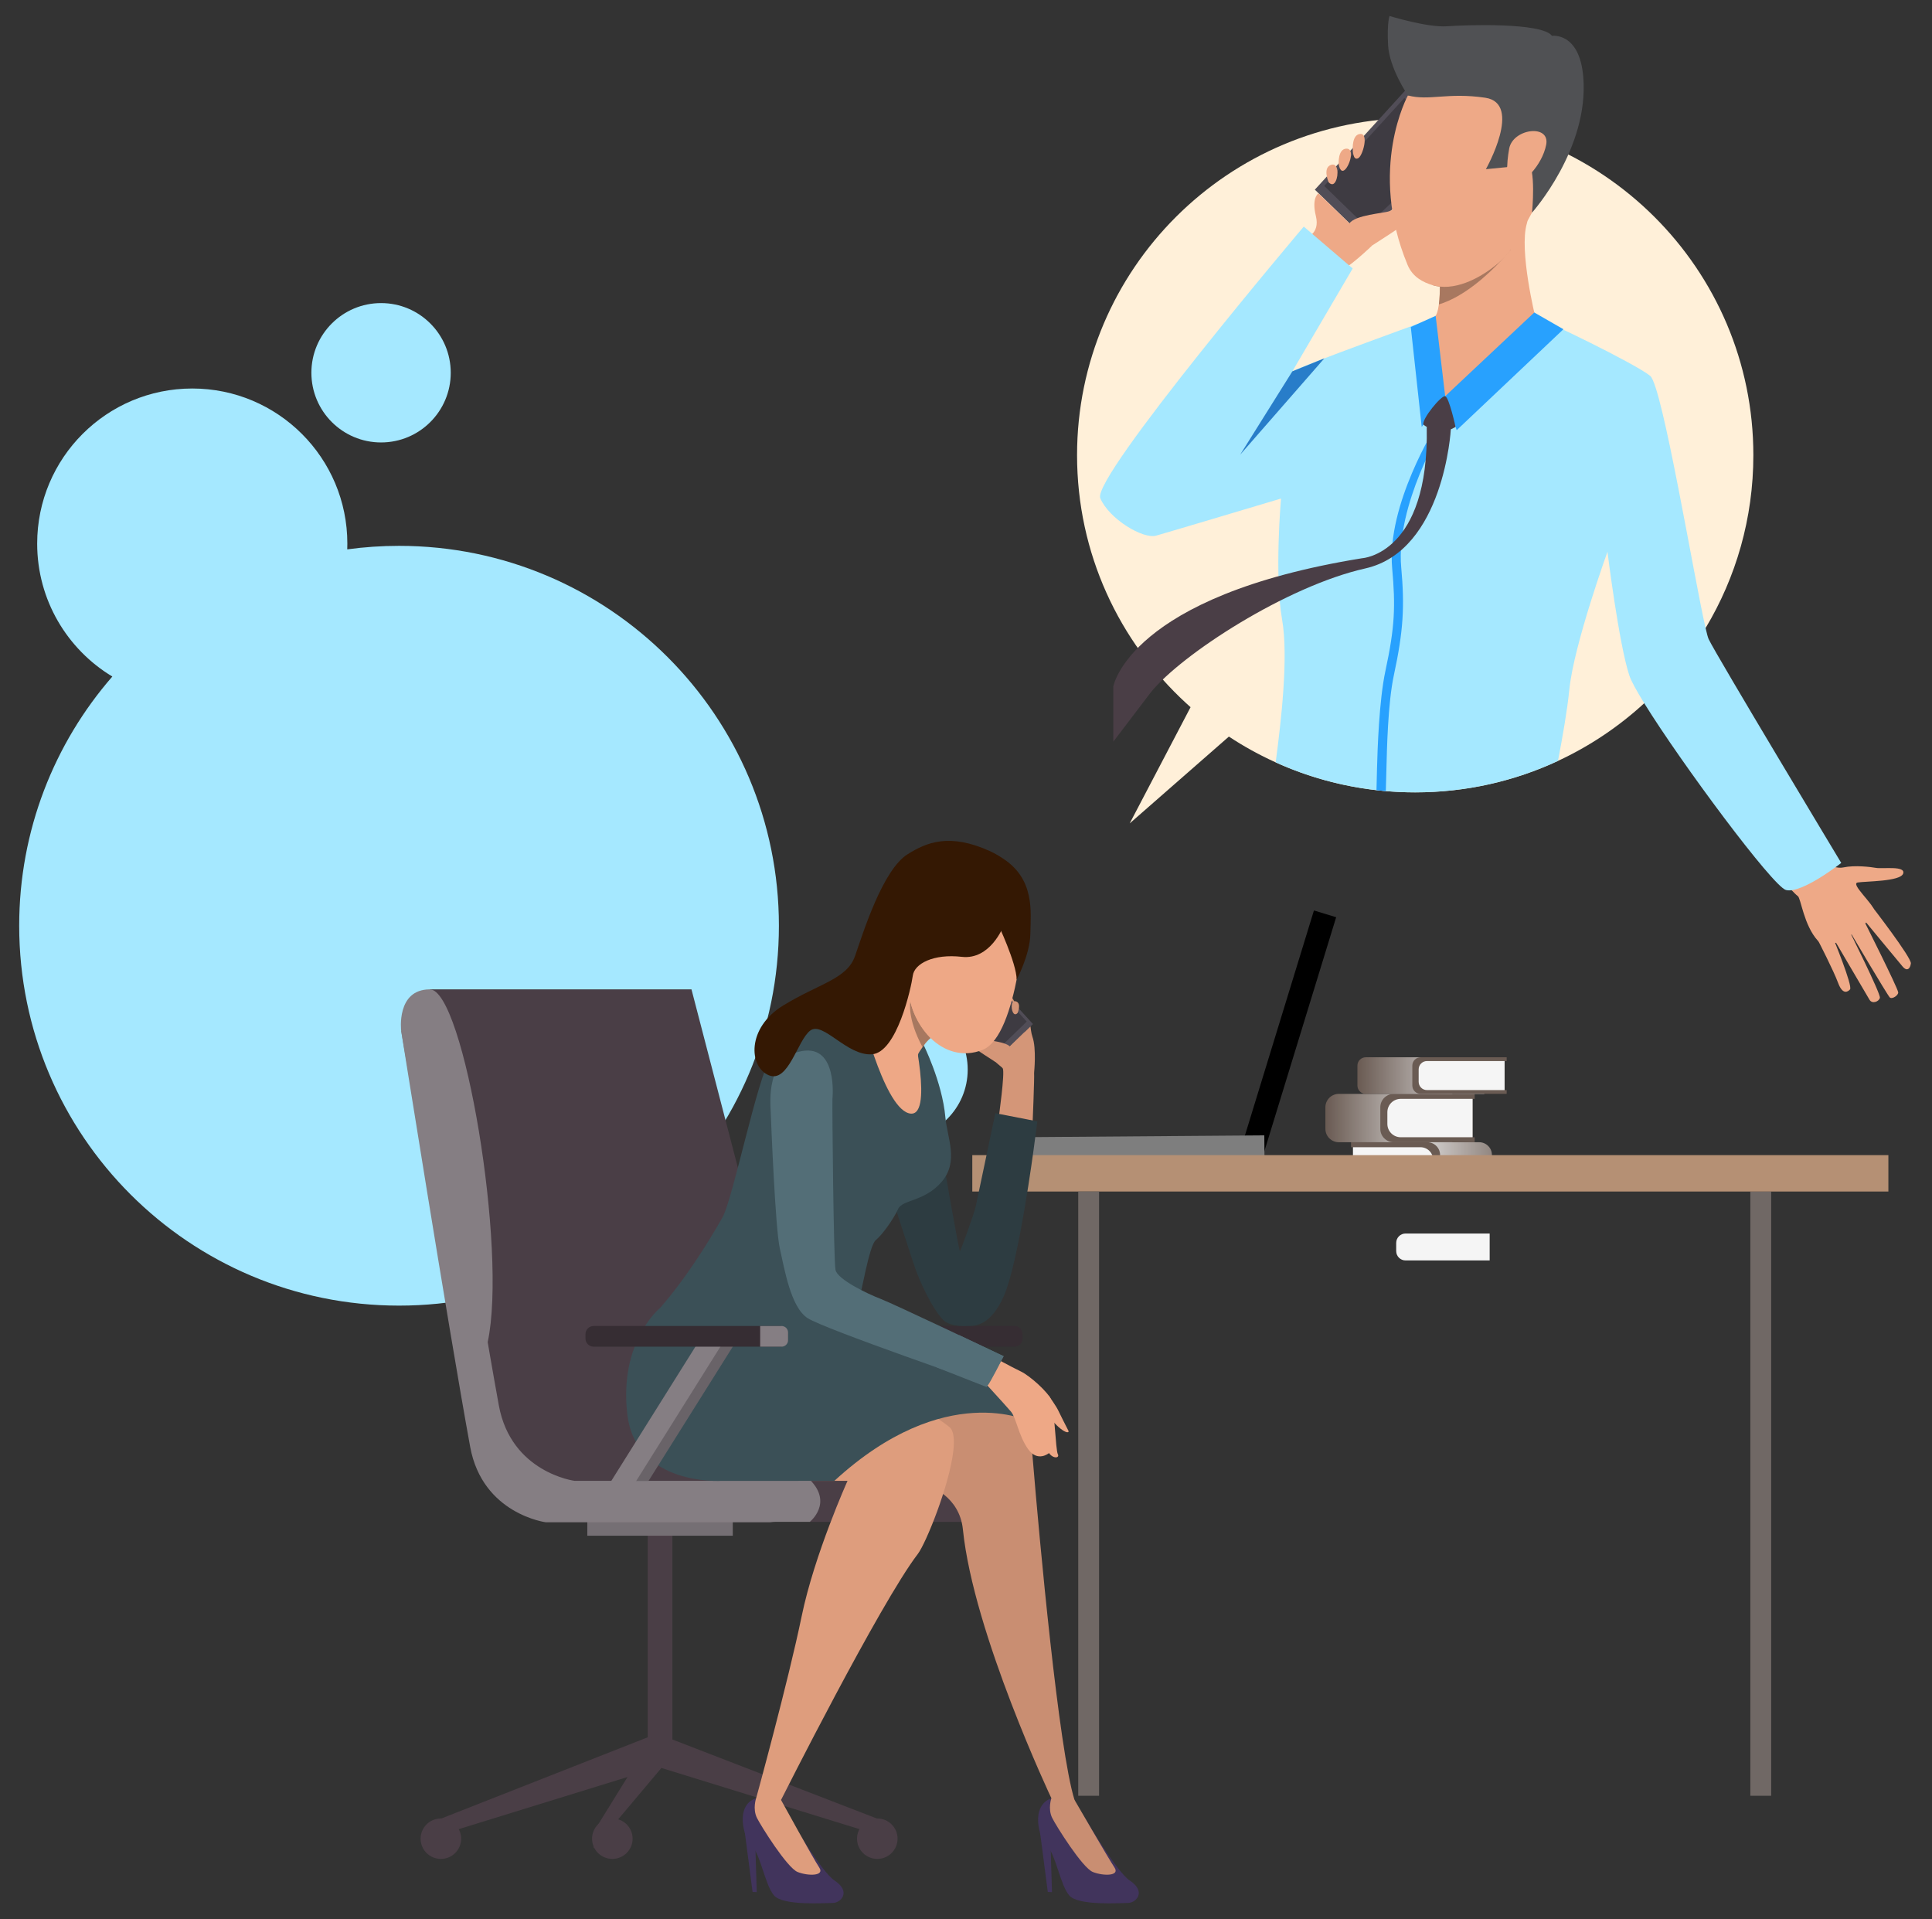
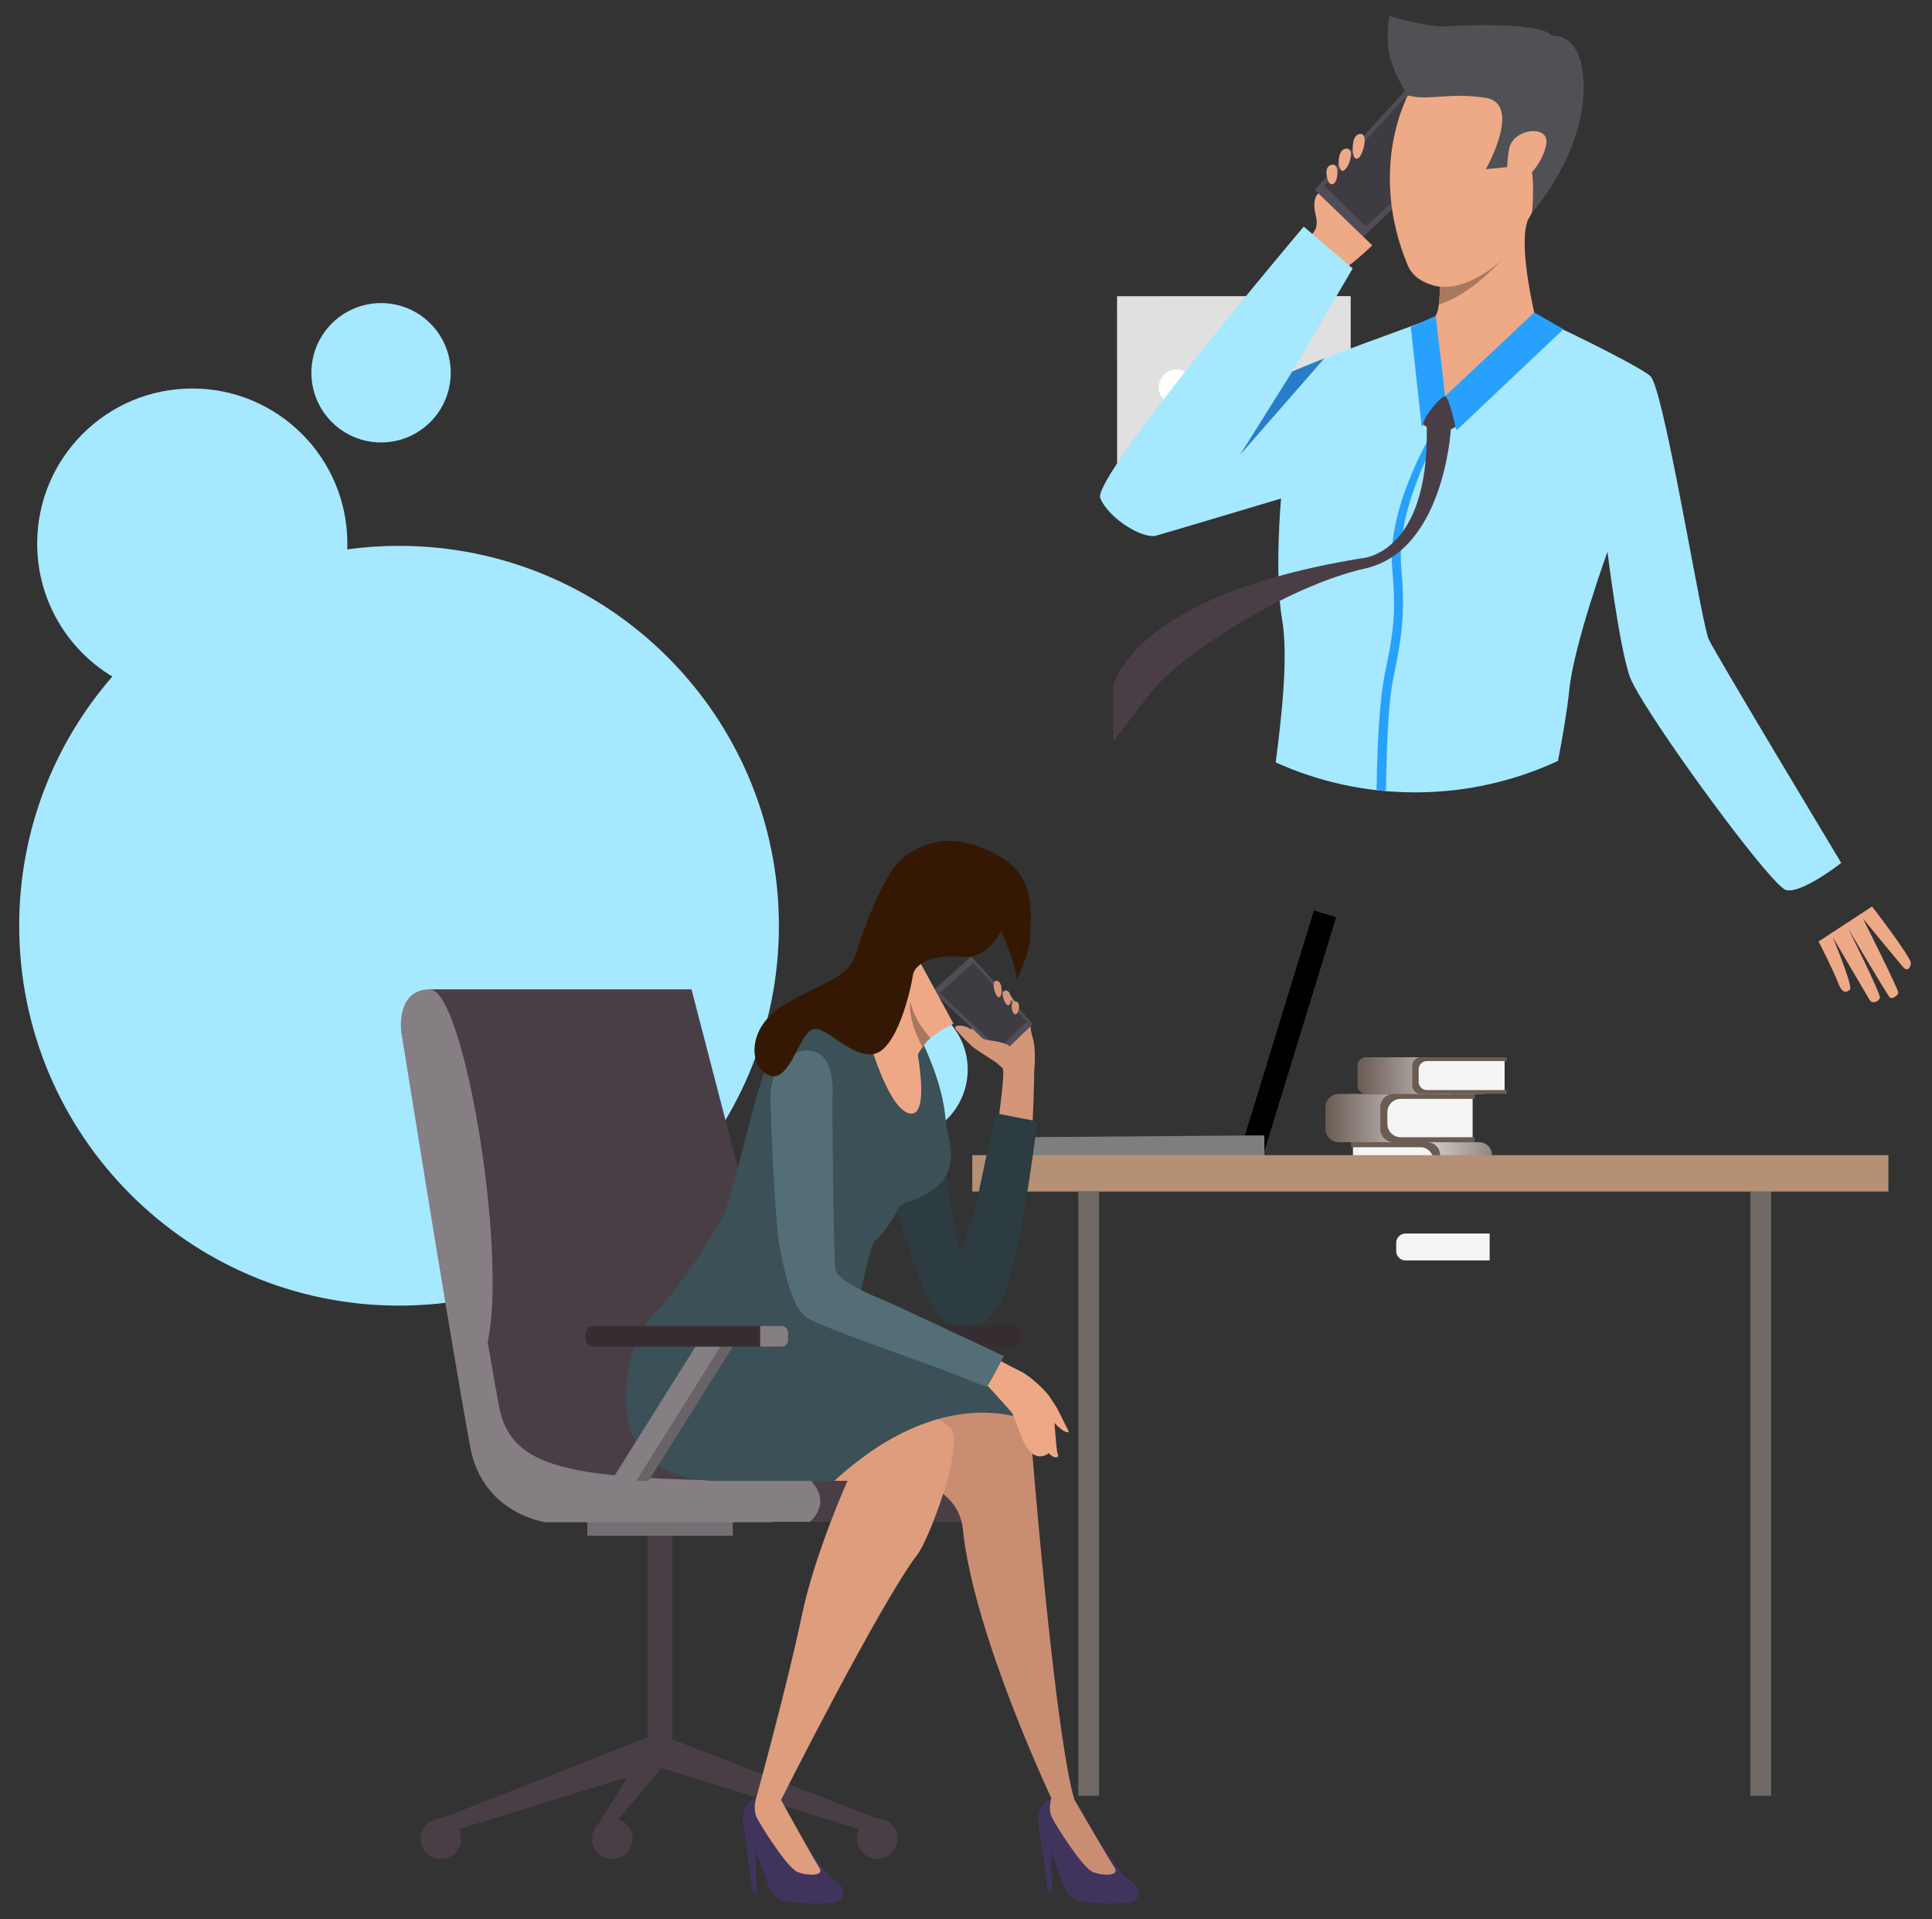
<svg xmlns="http://www.w3.org/2000/svg" width="604" height="600" viewBox="0 0 604 600" fill="none">
  <rect x="0" y="0" width="604" height="600" fill="#333333" stroke="none" />
  <path fill-rule="evenodd" clip-rule="evenodd" d="M140.916 116.53C140.916 128.561 131.163 138.313 119.132 138.313C107.102 138.313 97.349 128.561 97.349 116.53C97.349 104.499 107.102 94.747 119.132 94.747C131.163 94.747 140.916 104.499 140.916 116.53ZM108.559 171.732C108.581 171.135 108.592 170.536 108.592 169.934C108.592 143.156 86.885 121.449 60.107 121.449C33.329 121.449 11.621 143.156 11.621 169.934C11.621 187.571 21.038 203.008 35.117 211.492C16.981 232.344 6 259.585 6 289.391C6 354.977 59.168 408.145 124.754 408.145C190.34 408.145 243.508 354.977 243.508 289.391C243.508 223.805 190.34 170.637 124.754 170.637C119.261 170.637 113.855 171.01 108.559 171.732ZM280.75 356.146C292.781 356.146 302.533 346.393 302.533 334.363C302.533 322.332 292.781 312.579 280.75 312.579C268.72 312.579 258.967 322.332 258.967 334.363C258.967 346.393 268.72 356.146 280.75 356.146Z" fill="#A5E8FF" />
  <path d="M465.714 394.025H439.428C437.81 394.025 436.493 392.717 436.493 391.099V388.531C436.493 386.913 437.81 385.605 439.428 385.605H465.714V394.025Z" fill="#F5F5F5" />
  <path d="M428.973 372.187H462.43C464.635 372.187 466.422 370.406 466.422 368.207V361.049C466.422 358.85 464.635 357.069 462.43 357.069H428.973V372.187Z" fill="url(#paint0_linear_25_73)" />
  <path d="M422.979 358.626V370.629H422.366V372.187H446.219C448.424 372.187 450.211 370.406 450.211 368.207V361.049C450.211 358.85 448.424 357.069 446.219 357.069H422.366V358.626H422.979Z" fill="#6A5B53" />
  <path d="M422.983 370.629H444.075C446.267 370.629 448.04 368.857 448.04 366.676V362.58C448.04 360.395 446.262 358.626 444.075 358.626H422.983V370.629Z" fill="#F5F5F5" />
  <path d="M454.029 357.069H418.552C416.235 357.069 414.358 355.198 414.358 352.887V346.137C414.358 343.827 416.235 341.956 418.552 341.956H454.029V357.069Z" fill="url(#paint1_linear_25_73)" />
  <path d="M460.376 343.513V355.516H461.024V357.073H435.721C433.404 357.073 431.527 355.202 431.527 352.892V346.141C431.527 343.831 433.404 341.96 435.721 341.96H461.024V343.517H460.376V343.513Z" fill="#6A5B53" />
  <path d="M460.377 355.512H437.909C435.6 355.512 433.732 353.649 433.732 351.347V347.673C433.732 345.371 435.6 343.509 437.909 343.509H460.377V355.512Z" fill="#F5F5F5" />
  <path d="M464.035 341.951H426.97C425.533 341.951 424.368 340.79 424.368 339.357V333.11C424.368 331.678 425.533 330.516 426.97 330.516H464.035V341.951Z" fill="url(#paint2_linear_25_73)" />
  <path d="M470.383 331.691V340.772H471.03V341.951H444.135C442.699 341.951 441.533 340.79 441.533 339.357V333.11C441.533 331.678 442.699 330.516 444.135 330.516H471.03V331.695H470.383V331.691Z" fill="#6A5B53" />
  <path d="M470.383 340.772H446.116C444.679 340.772 443.514 339.611 443.514 338.178V334.289C443.514 332.856 444.679 331.695 446.116 331.695H470.383V340.772Z" fill="#F5F5F5" />
  <path d="M410.777 284.616L387.584 360.218L394.529 362.336L417.722 286.734L410.777 284.616Z" fill="black" />
  <path d="M422.267 92.568L349.224 92.594L349.241 145.377V156.494L360.391 145.373L422.28 145.355L422.267 92.568Z" fill="#E0E0E0" />
  <path d="M391.329 121.091C391.325 124.163 388.826 126.649 385.746 126.645C382.665 126.641 380.171 124.15 380.175 121.078C380.179 118.006 382.678 115.52 385.759 115.524C388.835 115.524 391.333 118.019 391.329 121.091Z" fill="white" />
  <path d="M409.65 121.108C409.646 124.18 407.148 126.667 404.067 126.663C400.986 126.658 398.492 124.167 398.496 121.095C398.501 118.024 400.999 115.537 404.08 115.541C407.161 115.546 409.655 118.041 409.65 121.108Z" fill="white" />
  <path d="M373.427 121.07C373.422 124.141 370.924 126.628 367.843 126.624C364.762 126.619 362.268 124.128 362.273 121.057C362.277 117.985 364.775 115.498 367.856 115.503C370.937 115.503 373.431 117.998 373.427 121.07Z" fill="white" />
-   <path fill-rule="evenodd" clip-rule="evenodd" d="M533.221 196.324C542.704 180.529 548.151 162.047 548.151 142.293C548.151 84.082 500.818 36.892 442.438 36.889C384.051 36.889 336.721 84.082 336.721 142.293C336.721 172.961 349.861 200.573 370.831 219.832C371.286 220.25 371.744 220.663 372.206 221.072L353.176 257.405L384.187 230.261C388.822 233.317 393.712 236.019 398.82 238.327C408.617 242.767 419.217 245.746 430.337 247.011C431.305 247.127 432.28 247.219 433.255 247.305C436.28 247.562 439.341 247.697 442.438 247.697C458.386 247.697 473.512 244.174 487.074 237.863C496.993 233.255 506.083 227.142 514.039 219.832C521.506 212.977 527.982 205.064 533.221 196.324Z" fill="#FFF0D9" />
  <path d="M426.188 73.978L458.267 43.842L439.995 27.545L411.06 59.292L426.188 73.978Z" fill="#514D57" />
  <path d="M427.077 70.833L454.839 44.755L439.03 30.65L413.988 58.126L427.077 70.833Z" fill="#3E3B42" />
  <path d="M407.979 74.469C407.979 74.469 412.808 73.312 411.383 67.541C409.959 61.774 412.186 60.446 412.186 60.446L429.018 76.713C429.018 76.713 420.843 84.57 418.361 84.883C415.885 85.199 405.486 77.613 407.979 74.469Z" fill="#EEA987" />
-   <path d="M429.021 76.713C429.021 76.713 439.261 70.178 440.226 69.199C441.191 68.22 445.773 63.857 447.65 61.273C449.528 58.689 442.051 59.325 439.883 62.008C437.714 64.691 435.771 65.452 434.267 66.045C432.763 66.638 423.689 67.172 421.891 69.822C420.093 72.475 429.021 76.713 429.021 76.713Z" fill="#EEA987" />
  <path d="M415.357 56.946C415.357 56.946 416.58 58.547 417.558 56.692C418.536 54.84 418.46 50.572 415.971 51.6C413.479 52.628 415.357 56.946 415.357 56.946Z" fill="#EEA987" />
  <path d="M418.51 51.297C418.51 51.297 418.936 54.451 420.483 53.034C422.03 51.617 423.577 46.334 420.886 46.469C418.196 46.601 418.51 51.297 418.51 51.297Z" fill="#EEA987" />
  <path d="M422.913 46.7C422.913 46.7 422.903 50.506 424.694 49.408C426.043 48.585 427.98 41.733 425.289 41.868C422.595 42.003 422.913 46.7 422.913 46.7Z" fill="#EEA987" />
-   <path d="M566.721 267.718C566.721 267.718 572.697 271.943 576.283 271.165C579.87 270.387 584.92 271.027 586.49 271.307C588.593 271.683 595.795 270.546 594.989 273.073C594.182 275.601 583.145 275.466 580.769 275.871C578.392 276.273 585.737 282.548 585.972 284.786C586.206 287.024 572.747 298.993 568.317 294.086C563.888 289.179 563.035 280.831 562.054 280.129C561.069 279.431 558.662 276.695 558.662 276.695L566.721 267.718Z" fill="#EEA987" />
  <path d="M585.261 283.382C585.261 283.382 597.623 299.362 597.395 301.175C597.167 302.988 596.103 303.663 594.873 302.22C593.643 300.779 582.398 287.155 582.398 287.155C582.398 287.155 593.276 308.735 593.435 310.221C593.531 311.092 591.541 312.502 590.797 311.797C590.054 311.092 577.867 290.418 577.867 290.418C577.867 290.418 587.981 310.591 587.707 311.912C587.466 313.069 585.344 313.979 584.474 312.545C583.605 311.111 573.001 293.008 573.001 293.008C573.001 293.008 579.301 308.231 578.366 309.302C577.794 309.958 576.128 311.246 574.644 307.255C573.16 303.264 568.532 294.313 568.532 294.313L585.261 283.382Z" fill="#EEA987" />
  <path d="M575.626 269.755C575.626 269.755 563.224 279.516 558.335 278.218C554.286 277.137 525.635 238.607 514.036 219.836C511.626 215.934 509.951 212.882 509.392 211.201C506.13 201.446 502.54 172.494 502.54 172.494C502.54 172.494 492.019 201.568 490.621 215.555C490.002 221.787 488.528 230.319 487.071 237.866C473.508 244.177 458.383 247.7 442.434 247.7C426.879 247.7 412.114 244.348 398.816 238.331C400.466 225.787 402.888 205.447 400.816 193.668C398.37 179.767 400.485 155.848 400.485 155.848C400.485 155.848 365.511 166.311 361.432 167.448C357.353 168.592 346.746 162.244 343.976 155.742C341.203 149.237 407.592 70.837 407.592 70.837L422.889 83.924L404.029 116.092C406.151 114.626 448.05 99.469 448.05 99.469C448.05 99.469 477.739 98.975 480.027 99.305C482.307 99.624 511.676 113.94 515.917 117.523C519.725 120.733 529.588 180.637 533.214 196.331C533.624 198.111 533.951 199.327 534.183 199.818C536.473 204.695 575.626 269.755 575.626 269.755Z" fill="#A5E8FF" />
  <path d="M480.03 99.298C479.214 102.877 451.809 123.857 451.809 123.857C451.809 123.857 445.584 100.461 448.057 99.459C449.029 99.067 449.554 97.238 449.835 95.165C450.1 93.191 450.149 90.993 450.143 89.596C450.139 88.722 450.119 88.159 450.119 88.159C450.119 88.159 453.805 84.85 458.469 80.931C466.62 74.08 477.769 65.353 477.485 69.153C477.468 69.354 477.422 69.591 477.339 69.865C474.831 78.272 480.03 99.298 480.03 99.298Z" fill="#EEA987" />
  <path d="M448.827 98.731L441.056 102.225L444.467 133.454L451.808 123.857L448.827 98.731Z" fill="#28A1FE" />
  <path d="M479.653 97.686L451.808 123.857L455.401 134.482L488.769 102.92L479.653 97.686Z" fill="#28A1FE" />
  <path d="M438.061 177.352C439.159 189.539 438.762 197.142 435.767 211.056C433.867 219.882 433.589 234.57 433.444 240.074C433.371 242.899 433.308 245.285 433.248 247.308C432.273 247.222 431.298 247.13 430.33 247.015C430.373 245.087 430.429 242.826 430.495 240.196C430.647 234.508 431.126 218.992 433.133 209.679C436.094 195.906 436.299 189.503 435.232 177.632C433.434 157.706 448.936 133.213 449.002 132.95L451.008 133.464C450.942 133.724 436.299 157.782 438.061 177.352Z" fill="#28A1FE" />
  <path d="M453.573 134.199C453.573 134.199 451.481 172.164 426.846 177.694C402.214 183.224 369.424 204.531 359.799 216.405L348.052 231.858V214.615C348.052 214.615 352.947 186.27 425.868 174.501C425.868 174.501 446.804 173.301 446.044 133.454C446.044 133.454 453.716 132.538 453.573 134.199Z" fill="#4A3E46" />
  <path d="M472.358 77.959C472.302 78.028 471.175 79.455 469.281 81.478C465.265 85.769 457.798 92.753 449.835 95.165C450.099 93.191 450.149 90.993 450.142 89.596C449.356 89.513 448.572 89.358 447.802 89.124C450.212 85.605 453.577 81.979 453.577 81.979L458.465 80.931L472.358 77.959Z" fill="#A87860" />
  <path d="M477.482 69.156C475.069 73.457 473.016 76.719 472.358 77.955C472.358 77.955 472.358 77.955 472.358 77.959C471.932 78.766 470.841 80.048 469.281 81.475C465.023 85.377 457.292 90.357 450.143 89.596C449.356 89.513 448.572 89.358 447.802 89.124C444.96 88.264 441.648 86.656 440.061 82.836C427.52 52.681 440.157 29.836 440.157 29.836C440.157 29.836 481.66 21.603 487.041 34.288C490.816 43.187 483.154 59.048 477.482 69.156Z" fill="#EEA987" />
  <path d="M440.154 29.836C440.154 29.836 434.313 21.267 433.949 14.066C433.589 6.954 434.412 5 434.412 5C434.412 5 446.265 8.645 452.354 8.213C458.446 7.778 482.053 6.974 485.21 11.206C485.21 11.206 493.79 9.92 494.977 24.052C496.858 46.469 478.962 66.467 478.962 66.467C478.962 66.467 480.38 52.24 477.336 50.071C474.292 47.903 471.168 52.24 471.168 52.24L464.534 52.889C464.534 52.889 476.173 32.288 464.316 30.551C452.463 28.814 446.88 31.616 440.154 29.836Z" fill="#505154" />
  <path d="M471.809 46.489C472.94 40.168 484.684 38.652 483.378 45.266C482.073 51.88 475.875 57.846 473.264 57.41C470.653 56.975 470.947 51.304 471.809 46.489Z" fill="#EEA987" />
  <path d="M445.009 132.745C445.009 132.745 449.69 136.772 455.054 133.457C455.054 133.457 453.031 124.186 451.808 123.86C450.585 123.531 444.411 131.058 445.009 132.745Z" fill="#4A3E46" />
  <path d="M414.034 112.016L387.7 142.157L404.032 116.082L414.034 112.016Z" fill="#287DC9" />
  <path d="M395.26 354.924L311.754 355.555L311.812 363.183L395.318 362.552L395.26 354.924Z" fill="#7E7E7E" />
  <path d="M553.721 372.479H547.205V561.37H553.721V372.479Z" fill="#706865" />
  <path d="M303.968 372.48L590.362 372.48V361.101L303.968 361.101V372.48Z" fill="#B59074" />
  <path d="M337.087 561.373H343.602V372.482H337.087V561.373Z" fill="#706865" />
  <path d="M312.228 349.355C312.228 349.355 314.213 335.339 313.497 333.992C312.78 332.645 302.058 324.966 301.98 323.856C301.902 322.746 313.22 313.243 314.17 310.868C315.123 308.493 318.381 314.551 319.65 320.014C320.918 325.478 323.123 334.151 323.283 335.339C323.442 336.526 322.787 352.048 322.787 352.048L312.228 349.355Z" fill="#D49678" />
  <path d="M312.854 329.914L291.473 309.831L303.65 298.968L322.933 320.126L312.854 329.914Z" fill="#514D57" />
  <path d="M312.258 327.823L293.756 310.438L304.293 301.038L320.987 319.352L312.258 327.823Z" fill="#3E3B42" />
  <path d="M323.287 335.339C323.287 335.339 324.09 327.793 322.765 324.093C322.36 322.961 322.157 320.871 322.157 320.871L310.938 331.712C310.938 331.712 314.481 335.046 316.133 335.257C317.79 335.468 322.817 339.077 323.287 335.339Z" fill="#D49678" />
  <path d="M311.223 331.996C311.223 331.996 304.396 327.642 303.753 326.988C303.11 326.339 300.055 323.43 298.804 321.705C297.553 319.984 302.537 320.406 303.982 322.196C305.428 323.985 306.722 324.489 307.723 324.884C308.724 325.28 314.774 325.637 315.969 327.401C317.164 329.165 311.223 331.996 311.223 331.996Z" fill="#D49678" />
  <path d="M318.139 316.642C318.139 316.642 317.324 317.708 316.672 316.474C316.021 315.239 316.072 312.395 317.729 313.079C319.391 313.759 318.139 316.642 318.139 316.642Z" fill="#D49678" />
  <path d="M316.038 312.873C316.038 312.873 315.753 314.977 314.722 314.03C313.691 313.084 312.66 309.564 314.455 309.655C316.25 309.745 316.038 312.873 316.038 312.873Z" fill="#D49678" />
  <path d="M313.104 309.81C313.104 309.81 313.108 312.348 311.917 311.616C311.02 311.066 309.73 306.501 311.52 306.592C313.315 306.678 313.104 309.81 313.104 309.81Z" fill="#D49678" />
  <path d="M319.675 417.002V418.495C319.675 419.872 318.558 420.986 317.177 420.986H256.333V414.516H317.177C318.558 414.516 319.675 415.63 319.675 417.002Z" fill="#362D33" />
  <path d="M273.609 462.919H253.161V475.748H273.609V462.919Z" fill="#4A3E46" />
  <path d="M307.546 462.919H287.098V475.748H307.546V462.919Z" fill="#4A3E46" />
  <path d="M279.232 375.456C279.232 375.456 284.785 392.596 286.093 396.395C287.404 400.198 291.219 408.875 294.938 412.691C296.483 414.275 299.965 414.61 301.7 414.516C303.689 414.404 309.173 415.634 313.816 405.184C318.463 394.73 323.11 359.689 323.347 357.792C323.585 355.89 324.301 350.547 324.301 350.547L311.166 347.991C311.166 347.991 305.812 373.581 305.039 377.117C304.452 379.797 300.353 390.815 300.116 391.172C299.879 391.529 294.994 363.496 294.994 363.496L279.232 375.456Z" fill="#2D3C41" />
  <path d="M339.943 569.557C339.943 569.557 349.25 585.286 353.181 587.858C358.514 591.347 355.174 594.871 352.641 594.875C350.109 594.88 337.172 595.8 334.32 592.574C331.468 589.347 330.057 579.68 327.404 577.155C324.754 574.625 322.014 564.575 328.694 562.132C334.596 559.972 339.943 569.557 339.943 569.557Z" fill="#41345C" />
  <path d="M335.913 562.635C335.913 562.635 346.57 581.057 348.408 583.78C350.247 586.503 344.948 586.499 341.669 585.204C338.385 583.913 330.131 570.697 328.944 568.292C327.529 565.418 328.694 562.131 328.694 562.131L335.913 562.635Z" fill="#C98E72" />
  <path d="M325.112 572.547L327.572 591.433L328.879 591.494L328.474 577.903L325.112 572.547Z" fill="#41345C" />
  <path d="M274.27 568.529L272.665 573.029L204.825 552.073L208.074 542.953L274.27 568.529Z" fill="#4A3E46" />
  <path d="M247.647 569.557C247.647 569.557 256.954 585.285 260.885 587.858C266.218 591.347 262.878 594.871 260.345 594.875C257.813 594.879 244.876 595.8 242.024 592.573C239.172 589.347 237.761 579.68 235.107 577.154C232.454 574.625 229.627 564.317 236.398 562.131C242.335 560.217 247.647 569.557 247.647 569.557Z" fill="#41345C" />
  <path d="M244.173 562.674C244.173 562.674 254.274 581.057 256.108 583.78C257.946 586.503 252.647 586.499 249.368 585.204C246.084 583.913 237.83 570.697 236.643 568.292C235.228 565.418 236.393 562.131 236.393 562.131L244.173 562.674Z" fill="#DE9D7D" />
  <path d="M232.816 572.547L235.276 591.433L236.579 591.494L236.173 577.903L232.816 572.547Z" fill="#41345C" />
  <path d="M206.353 426.389L290.576 464.653C290.576 464.653 299.978 467.699 301.031 478.11C304.319 510.595 328.689 562.135 328.689 562.135C336.512 565.947 335.913 562.639 335.913 562.639C330.985 546.867 324.987 481.861 322.843 455.726C322.39 450.189 322.109 446.399 322.049 445.185C322.006 444.359 321.104 443.28 319.542 442.019C307.986 432.675 260.427 413.328 260.427 413.328C224.726 412.424 206.353 426.389 206.353 426.389Z" fill="#C98E72" />
  <path d="M190.474 442.819C193.08 465.518 225.58 462.919 225.58 462.919H264.966C264.966 462.919 254.619 485.875 250.628 505.231C246.391 525.778 236.397 562.131 236.397 562.131C236.397 562.131 237.053 563.366 244.177 562.673C244.177 562.673 275.094 501.234 286.929 485.789C289.475 482.468 296.772 464.425 298.027 453.665C298.45 450.043 298.191 447.246 296.832 446.111C295.464 444.971 292.327 442.819 288.138 440.187C275.801 432.43 254.378 420.487 242.438 417.815C226.452 414.232 201.166 407.52 201.166 407.52C201.166 407.52 187.872 420.121 190.474 442.819Z" fill="#DE9D7D" />
  <path d="M202.497 548.865H210.208V478.111H202.497V548.865Z" fill="#4A3E46" />
  <path d="M183.611 480.079H229.09V471.414H183.611V480.079Z" fill="#756F74" />
  <path d="M137.836 568.529L139.441 573.029L207.285 552.073L204.303 542.38L137.836 568.529Z" fill="#4A3E46" />
  <path d="M185.637 572.547V577.787L207.285 552.073L204.303 542.38L185.637 572.547Z" fill="#4A3E46" />
  <path d="M242.055 475.748H253.161C253.161 475.748 260.544 469.91 253.161 462.549C245.778 455.188 229.118 459.744 229.118 459.744L242.055 475.748Z" fill="#857E83" />
  <path d="M240.631 475.877H170.651C170.651 475.877 150.833 473.322 146.988 452.284C140.015 414.107 125.418 322.243 125.418 322.243H207.216L243.276 460.859C243.276 460.859 257.463 474.81 240.631 475.877Z" fill="#857E83" />
-   <path d="M249.592 462.919H179.613C179.613 462.919 159.795 460.364 155.95 439.326C148.977 401.149 134.38 309.285 134.38 309.285H216.178L252.238 447.9C252.238 447.9 266.425 461.852 249.592 462.919Z" fill="#4A3E46" />
+   <path d="M249.592 462.919C179.613 462.919 159.795 460.364 155.95 439.326C148.977 401.149 134.38 309.285 134.38 309.285H216.178L252.238 447.9C252.238 447.9 266.425 461.852 249.592 462.919Z" fill="#4A3E46" />
  <path d="M260.859 462.919H225.58C225.58 462.919 198.711 464.705 196.105 442.002C193.499 419.304 206.353 408.875 206.353 408.875C206.353 408.875 218.335 412.072 233.321 415.681C240.825 414.094 249.869 413.057 260.432 413.324C260.432 413.324 305.199 422.311 321.76 444.325C321.76 444.329 295.478 431.113 260.859 462.919Z" fill="#3B5057" />
  <path d="M125.418 322.243C125.418 322.243 123.791 309.285 134.38 309.285C144.969 309.285 158.656 390.768 152.468 419.562C146.276 448.357 125.418 322.243 125.418 322.243Z" fill="#857E83" />
  <path d="M131.493 574.788C131.493 578.282 134.332 581.108 137.832 581.108C141.336 581.108 144.17 578.277 144.17 574.788C144.17 571.299 141.331 568.469 137.832 568.469C134.332 568.469 131.493 571.299 131.493 574.788Z" fill="#4A3E46" />
  <path d="M185.098 574.788C185.098 578.282 187.937 581.108 191.436 581.108C194.94 581.108 197.775 578.277 197.775 574.788C197.775 571.299 194.936 568.469 191.436 568.469C187.937 568.469 185.098 571.299 185.098 574.788Z" fill="#4A3E46" />
  <path d="M267.931 574.788C267.931 578.282 270.77 581.108 274.27 581.108C277.769 581.108 280.608 578.277 280.608 574.788C280.608 571.299 277.769 568.469 274.27 568.469C270.77 568.469 267.931 571.299 267.931 574.788Z" fill="#4A3E46" />
  <path d="M288.492 326.119C288.492 326.119 294.567 338.114 295.551 349.273C296.107 355.632 299.84 363.053 294.437 369.386C289.035 375.723 282.127 374.927 280.776 377.939C279.426 380.95 275.853 386.014 273.786 387.679C271.719 389.344 269.26 404.647 268.544 406.247C267.827 407.852 272.414 416.224 238.641 416.581C204.868 416.938 206.348 408.876 206.348 408.876C206.348 408.876 215.41 399.058 225.873 380.554C229.101 374.85 236.907 336.401 240.838 331.058C244.768 325.719 266.274 296.206 288.492 326.119Z" fill="#3B5057" />
  <path d="M268.647 314.293C268.647 314.293 275.922 345.535 284.026 347.987C292.362 350.508 285.009 319.817 285.009 319.817C285.009 319.817 276.669 307.702 268.647 314.293Z" fill="#EEA886" />
  <path d="M310.735 424.299C310.735 424.299 315.684 427.057 319.205 428.756C321.932 430.068 327.783 435.235 328.702 437.73C329.617 440.226 330.031 453.296 330.7 454.56C331.369 455.825 329.285 456.118 327.947 454.238C327.947 454.238 324.409 457.258 321.393 452.977C318.377 448.697 317.747 443.319 316.064 441.292C314.377 439.266 304.055 428.072 304.055 428.072C304.055 428.072 308.262 421.145 310.735 424.299Z" fill="#EEA886" />
  <path d="M327.869 436.289C327.869 436.289 330.26 439.679 330.773 440.793C331.287 441.903 333.47 446.205 334.005 447.233C334.54 448.262 331.969 448.21 327.326 442.036C322.687 435.854 327.869 436.289 327.869 436.289Z" fill="#EEA886" />
  <path d="M313.764 423.959L308.457 433.6L292.858 427.469L299.853 417.364L313.764 423.959Z" fill="#536E77" />
  <path d="M260.246 343.534C260.246 343.534 262.032 326.545 250.714 328.567C239.396 330.589 240.842 344.842 240.954 347.69C241.066 350.543 242.378 384.155 243.806 390.333C245.234 396.511 247.142 408.626 252.505 412.072C257.864 415.518 308.418 432.899 308.776 433.019C309.134 433.14 313.768 423.959 313.768 423.959C313.768 423.959 279.314 407.559 275.262 406.015C271.21 404.47 261.799 399.957 261.204 396.989C260.609 394.02 260.147 346.146 260.246 343.534Z" fill="#536E77" />
  <path d="M276.725 322.63C277.916 330.43 286.895 333.592 286.973 329.789C286.981 329.363 287.801 328.206 288.414 327.354V327.35C288.66 327.014 288.871 326.721 288.988 326.554C289.454 325.857 290.131 325.16 290.908 324.497C293.803 322.032 298.088 320.014 298.088 320.014L286.257 298.28C286.257 298.28 284.936 300.315 283.275 303.292C280.203 308.812 275.953 317.562 276.725 322.63Z" fill="#EEA886" />
  <path d="M288.418 327.354C288.664 327.018 288.875 326.726 288.992 326.558C289.458 325.861 290.135 325.164 290.912 324.502C290.912 324.502 285.941 319.468 284.599 313.075C284.599 313.071 283.495 318.246 288.418 327.354Z" fill="#A77860" />
  <path d="M202.741 462.954L230.232 419.153L224.622 415.656L194.068 462.954H202.741Z" fill="#696368" />
  <path d="M220.768 415.622L189.124 466.105L194.73 469.606L226.373 419.123L220.768 415.622Z" fill="#857E83" />
  <path d="M246.378 416.929V418.572C246.378 419.906 245.295 420.986 243.957 420.986H185.607C184.187 420.986 183.035 419.837 183.035 418.422V417.075C183.035 415.66 184.187 414.511 185.607 414.511H243.957C245.295 414.515 246.378 415.595 246.378 416.929Z" fill="#362D33" />
  <path d="M246.378 416.551V418.951C246.378 420.074 245.463 420.986 244.337 420.986H237.649V414.516H244.337C245.463 414.516 246.378 415.428 246.378 416.551Z" fill="#857E83" />
-   <path d="M283.279 303.292C283.521 305.835 283.849 308.369 284.181 310.817C284.284 311.574 284.422 312.327 284.599 313.071C285.631 317.472 287.883 321.538 290.912 324.493H290.916C290.916 324.493 290.916 324.493 290.916 324.497C295.205 328.679 301.052 330.637 307.205 328.184C318.437 323.706 320.59 284.883 320.59 284.883C315.214 270.609 295.369 272.661 288.245 279.105C282.623 284.199 282.364 293.767 283.279 303.292Z" fill="#EEA886" />
  <path d="M311.844 288.54C311.844 288.54 317.79 300.986 317.837 306.23C317.837 306.23 322.036 298.426 322.122 291.844C322.204 285.296 323.753 274.493 312.94 268.01C302.123 261.531 311.844 288.54 311.844 288.54Z" fill="#341803" />
  <path d="M313.63 289.676C313.63 289.676 309.574 300.13 300.694 299.115C291.818 298.099 285.868 301.248 285.368 304.996C284.867 308.743 280.405 329.062 272.57 329.582C264.734 330.103 257.347 319.21 253.334 322.144C249.317 325.082 246.49 338.763 240.294 336.109C234.098 333.454 233.429 321.327 244.79 314.357C256.147 307.388 264.781 306.11 267.314 298.843C269.847 291.577 275.918 271.895 283.793 267.008C289.631 263.385 296.742 260.27 309.561 266.104C322.381 271.938 320.582 284.887 320.582 284.887L313.63 289.676Z" fill="#341803" />
  <defs>
    <linearGradient id="paint0_linear_25_73" x1="478.62" y1="364.629" x2="436.035" y2="364.629" gradientUnits="userSpaceOnUse">
      <stop offset="0.005" stop-color="#6A5B53" />
      <stop offset="1" stop-color="#F5F5F5" />
    </linearGradient>
    <linearGradient id="paint1_linear_25_73" x1="414.357" y1="349.512" x2="454.028" y2="349.512" gradientUnits="userSpaceOnUse">
      <stop offset="0.005" stop-color="#6A5B53" />
      <stop offset="1" stop-color="#F5F5F5" />
    </linearGradient>
    <linearGradient id="paint2_linear_25_73" x1="424.363" y1="336.233" x2="464.034" y2="336.233" gradientUnits="userSpaceOnUse">
      <stop offset="0.005" stop-color="#6A5B53" />
      <stop offset="1" stop-color="#F5F5F5" />
    </linearGradient>
  </defs>
</svg>